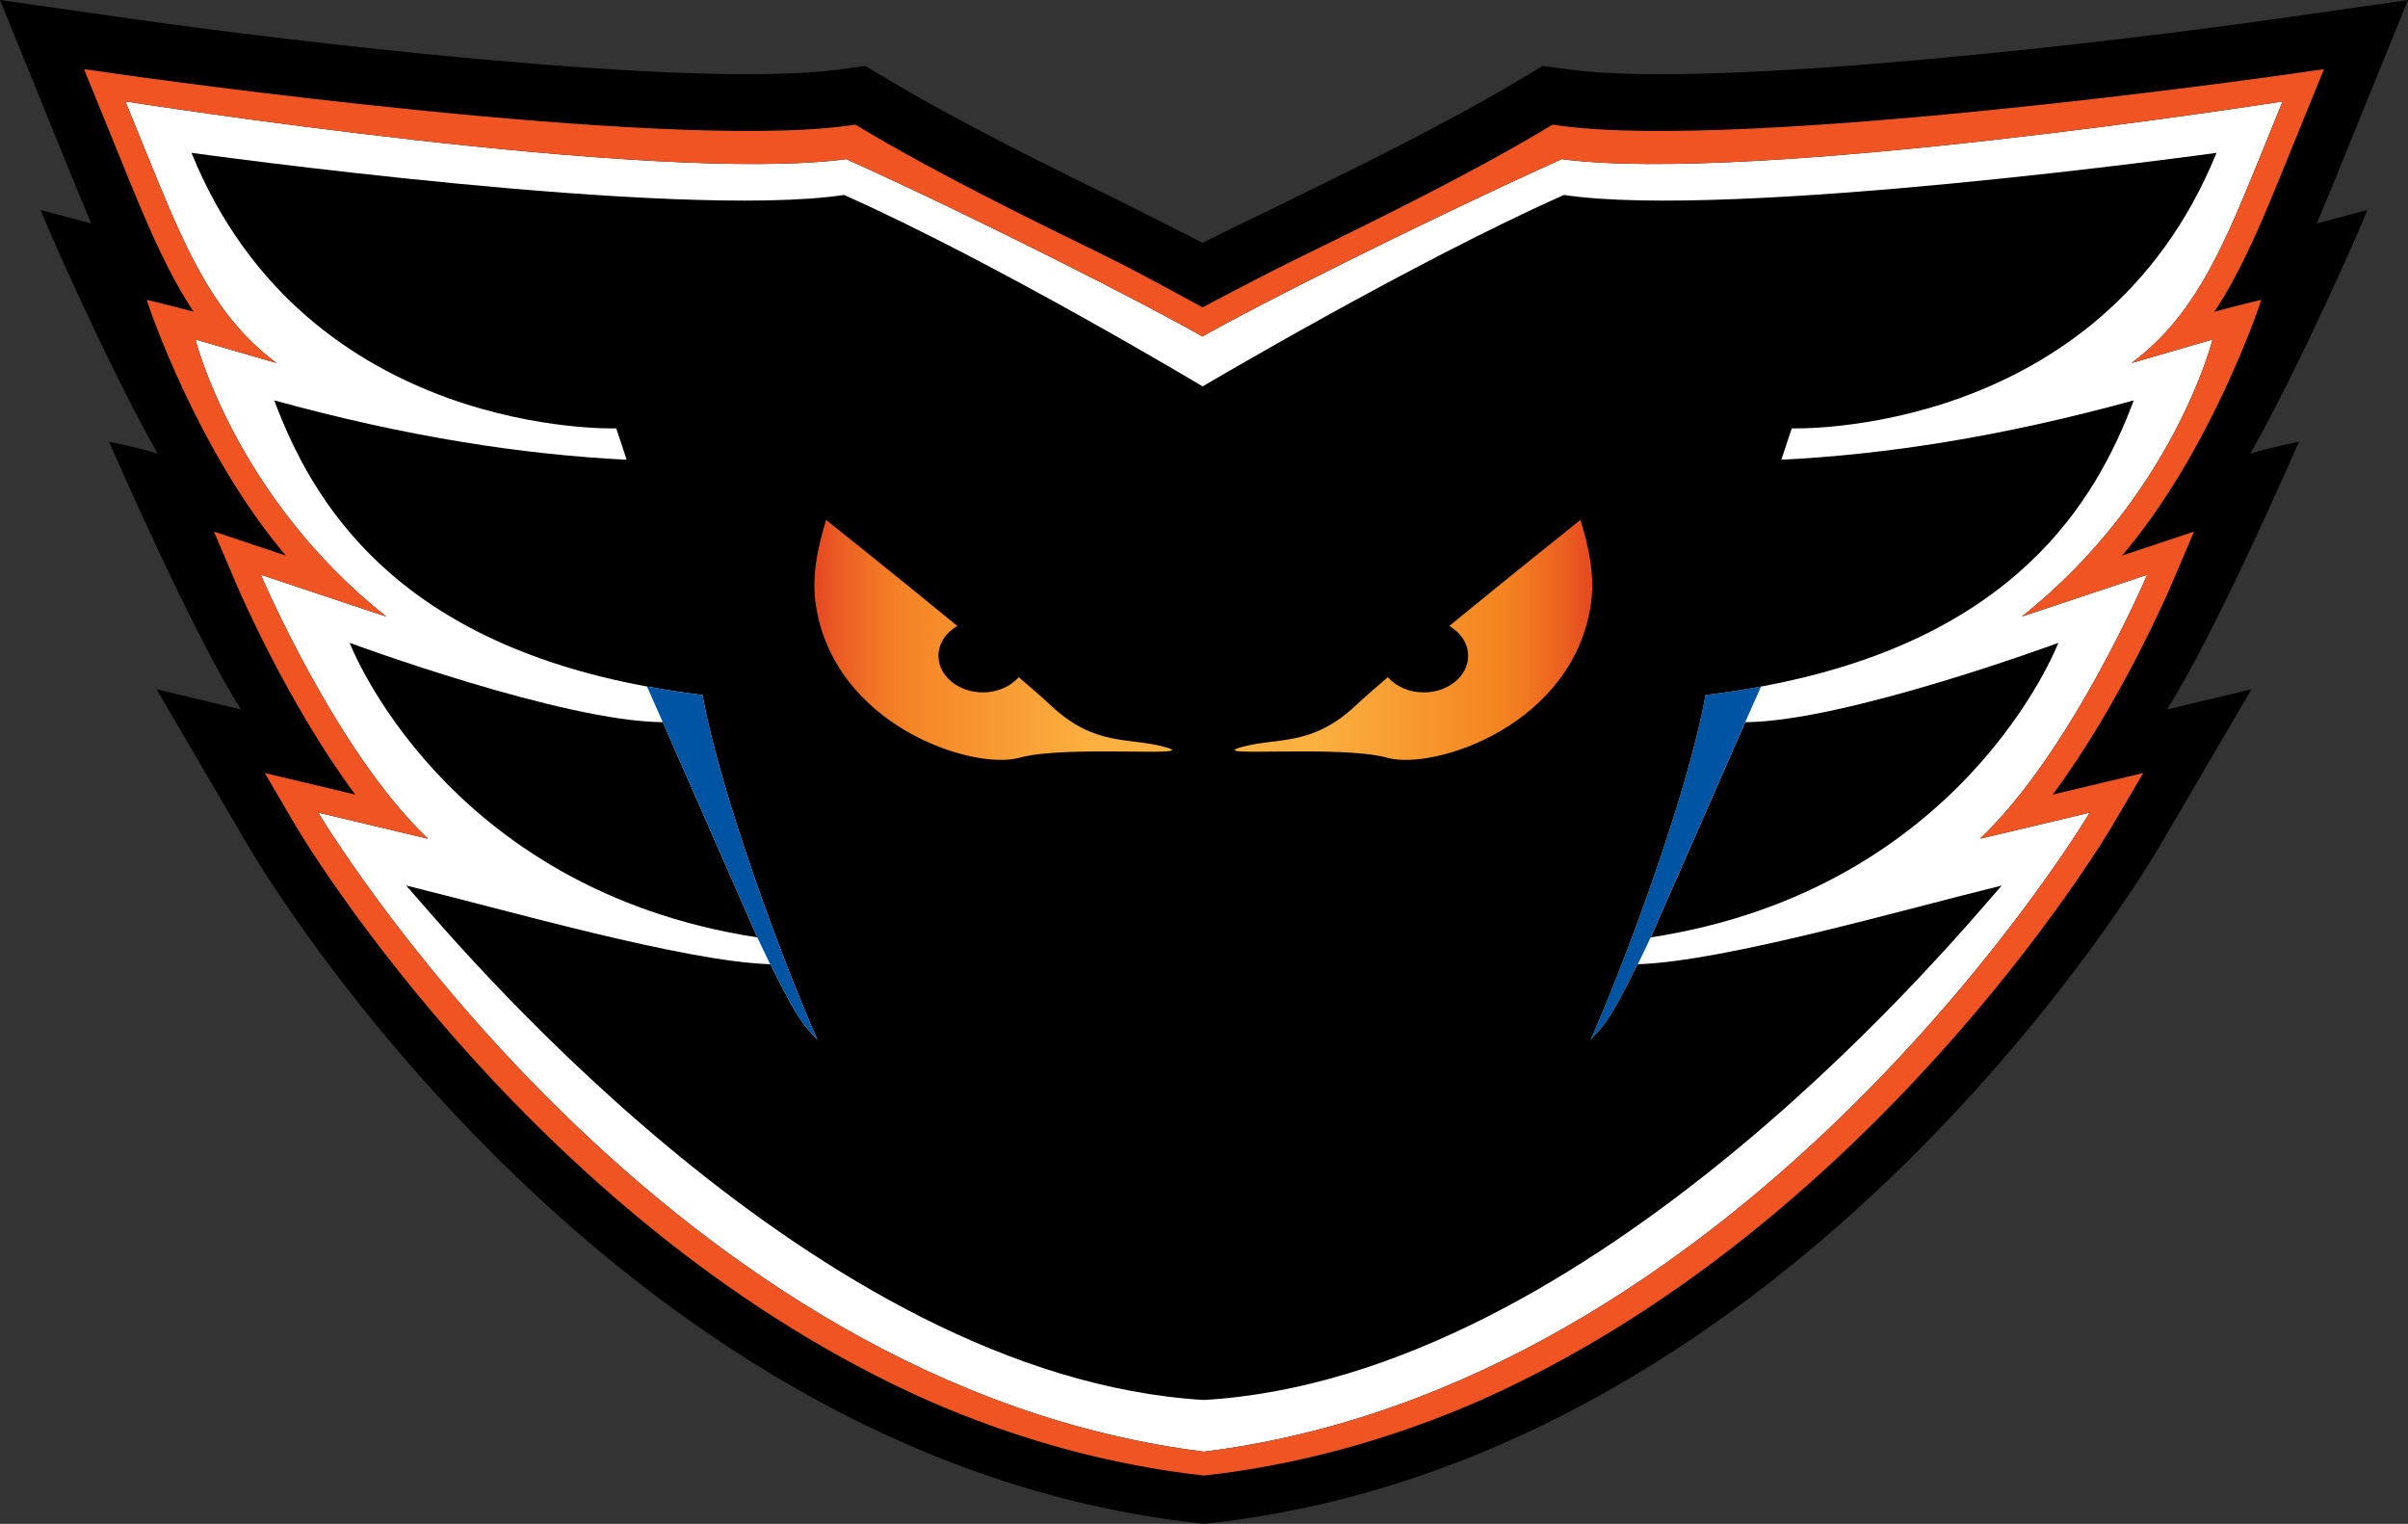
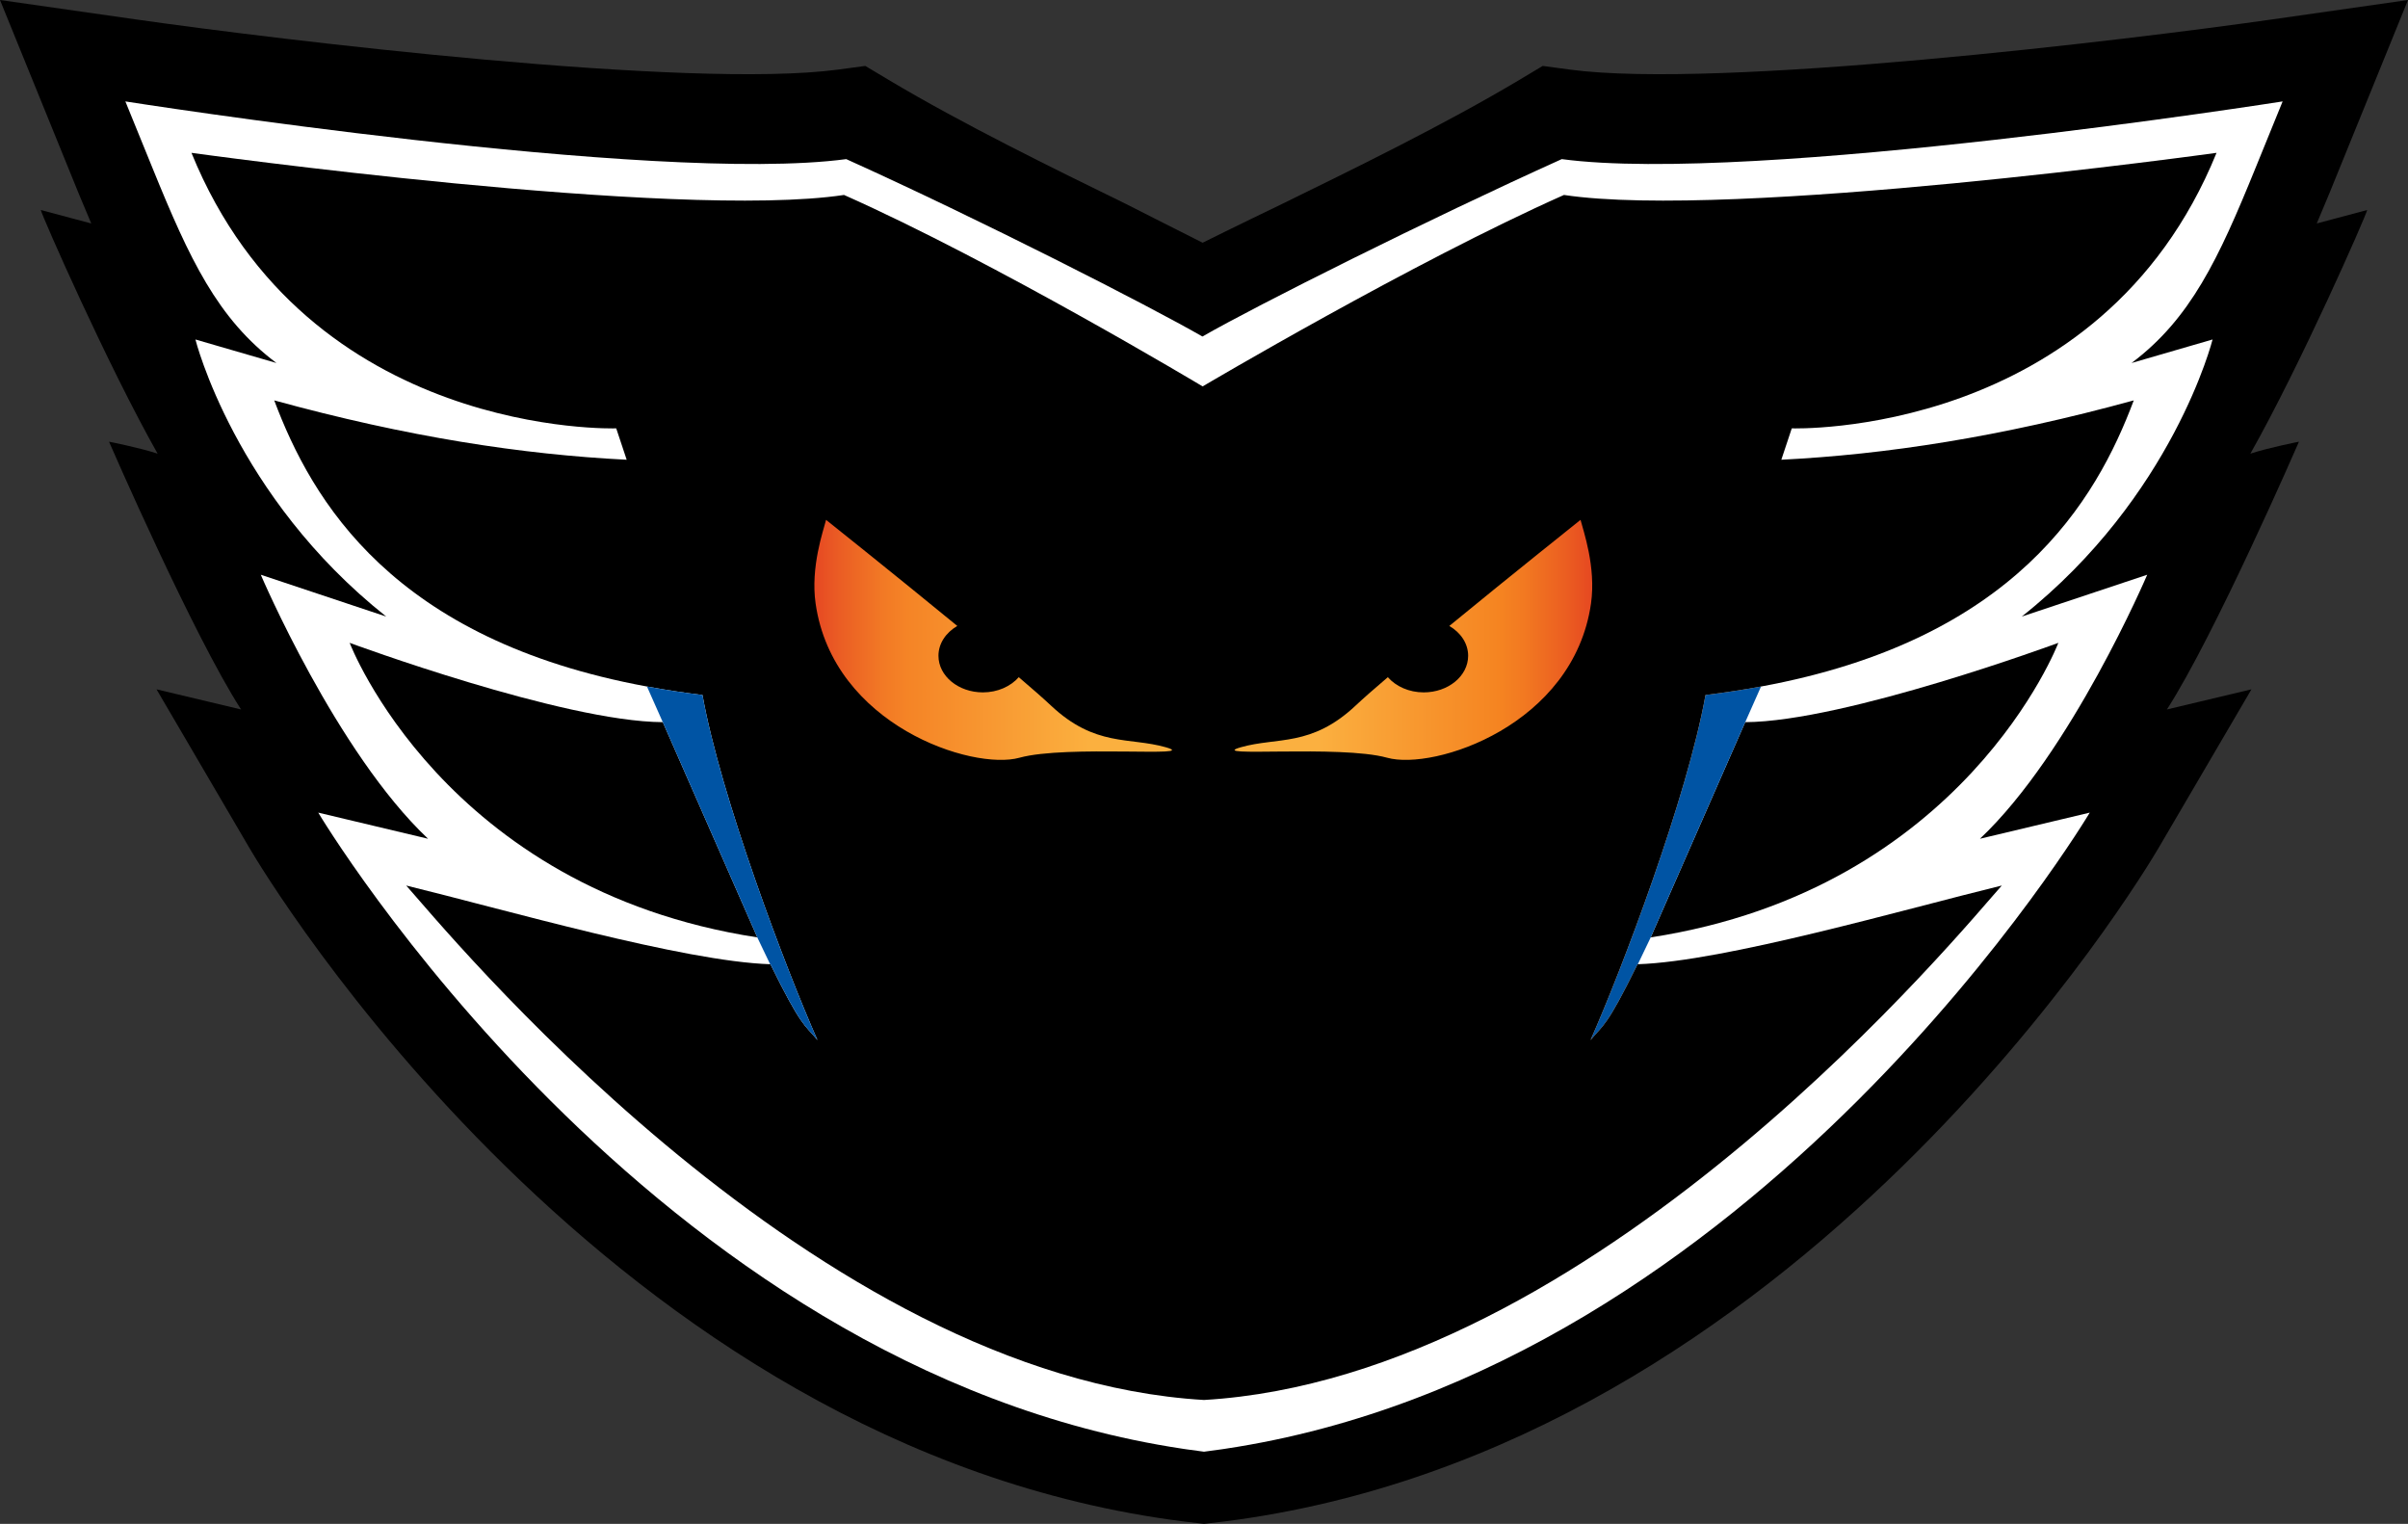
<svg xmlns="http://www.w3.org/2000/svg" id="a" viewBox="0 0 1473.834 932.555">
  <rect x="0" y="0" width="1473.834" height="932.555" fill="#333333" stroke="none" />
  <defs>
    <linearGradient id="b" x1="669.038" y1="391.585" x2="465.515" y2="391.585" gradientUnits="userSpaceOnUse">
      <stop offset=".012" stop-color="#fbb03f" />
      <stop offset=".558" stop-color="#f58426" />
      <stop offset=".632" stop-color="#f27925" />
      <stop offset=".758" stop-color="#eb5e24" />
      <stop offset=".919" stop-color="#e13222" />
      <stop offset="1" stop-color="#db1a21" />
    </linearGradient>
    <linearGradient id="c" x1="-3382.815" y1="391.585" x2="-3586.338" y2="391.585" gradientTransform="translate(-2578.874) rotate(-180) scale(1 -1)" gradientUnits="userSpaceOnUse">
      <stop offset=".012" stop-color="#fbb040" />
      <stop offset=".558" stop-color="#f58421" />
      <stop offset=".632" stop-color="#f27921" />
      <stop offset=".758" stop-color="#eb5e21" />
      <stop offset=".919" stop-color="#e13221" />
      <stop offset="1" stop-color="#db1a21" />
    </linearGradient>
  </defs>
  <path d="M1417.98,136.761c2.518-5.922,4.994-11.776,7.644-18.225L1473.834,0l-82.725,11.818c-88.792,12.68-339.184,42.926-430.295,30.764l-16.593-2.241-14.374,8.607c-45.129,26.922-100.609,54.08-145.203,75.886,0,0-32.796,15.81-48.561,23.712-15.765-7.902-46.893-23.712-46.893-23.712-44.594-21.806-100.075-48.964-145.203-75.886l-14.374-8.607-16.593,2.241c-91.11,12.162-341.502-18.084-430.294-30.764L0,0l48.21,118.536c2.65,6.449,5.126,12.303,7.644,18.225-.509-.142-30.893-8.243-30.893-8.243,1.046,4.244,40.666,94.524,71.517,149.117-10.768-3.587-29.752-7.335-29.752-7.335.824,1.906,51.657,118.703,80.827,163.867-21.297-5.068-51.749-12.32-51.749-12.32l56.791,96.974c8.887,15.173,219.257,367.733,572.004,412.278,4.091.515,8.188,1.024,12.316,1.455,4.128-.432,8.224-.94,12.313-1.455,352.75-44.539,563.12-397.106,572.007-412.278l56.792-96.974s-30.452,7.251-51.749,12.32c29.17-45.164,80.001-161.961,80.826-163.867,0,0-18.982,3.748-29.75,7.335,30.851-54.594,70.47-144.873,71.516-149.117,0,0-30.384,8.101-30.893,8.243Z" />
  <path d="M955.888,97.374c-81.579,36.795-187.447,89.864-219.934,108.563-32.487-18.699-136.429-71.768-218.008-108.563-117.431,15.701-441.21-35.311-441.21-35.311l16.747,41.12c22.482,55.275,39.59,91.841,75.716,118.967-1.613-.425-49.588-14.397-49.588-14.397,0,0,24.005,95.977,116.784,169.567l-76.778-25.593s46.381,108.779,102.38,161.568l-67.212-15.991s202.649,340.33,529.234,389.313c.581.09,1.164.174,1.747.264,3.701.541,7.417,1.05,11.151,1.52,3.733-.47,7.45-.979,11.151-1.52.583-.09,1.166-.174,1.747-.264,326.586-48.983,529.234-389.313,529.234-389.313l-67.212,15.991c55.999-52.789,102.38-161.568,102.38-161.568l-76.778,25.593c92.778-73.59,116.783-169.567,116.783-169.567,0,0-47.975,13.972-49.588,14.397,36.125-27.126,53.233-63.692,75.716-118.967l16.747-41.12s-323.779,51.011-441.21,35.311Z" fill="#fff" />
-   <path d="M955.772,77.029l-5.538-.741-4.788,2.856c-46.255,27.599-102.4,55.078-147.532,77.155-1.388.682-2.795,1.375-4.215,2.077-.576.286-1.166.579-1.745.866-.824.412-1.642.818-2.473,1.23-.863.432-1.732.87-2.602,1.301-.576.293-1.153.58-1.732.87-.76.383-1.52.766-2.277,1.149-.692.351-1.385.699-2.077,1.047-.863.438-1.723.876-2.582,1.314-.567.29-1.14.576-1.707.863-.963.493-1.919.982-2.879,1.472-.469.241-.94.48-1.407.718-.955.49-1.9.976-2.847,1.462-.469.241-.942.483-1.407.724-.935.48-1.858.957-2.779,1.433-.459.238-.923.476-1.378.712-.969.499-1.922.995-2.872,1.488-.378.197-.763.396-1.137.589-1.03.534-2.04,1.063-3.041,1.584-.283.148-.575.299-.857.444-1.004.528-1.983,1.037-2.953,1.546-.265.139-.537.28-.798.418-.907.473-1.782.934-2.653,1.391-.324.171-.657.348-.974.515-.931.489-1.832.963-2.715,1.43-.187.097-.38.2-.564.296-.9.476-1.763.934-2.608,1.382-.177.093-.362.19-.536.283-.935.499-1.835.976-2.692,1.433-.029.016-.06.032-.089.045-.873.467-1.697.908-2.479,1.327-.246.132-.52.277-.757.406-.182-.097-.39-.212-.576-.309-.047-.026-.102-.058-.148-.084-5.466-2.94-12.937-7.045-21.415-11.631-.172-.093-.34-.187-.513-.277-1.163-.631-2.344-1.269-3.539-1.909-.122-.065-.241-.129-.364-.197-1.069-.573-2.157-1.159-3.251-1.739-.285-.154-.565-.306-.852-.457-.953-.509-1.919-1.024-2.886-1.539-.425-.226-.845-.451-1.274-.676-1.077-.573-2.164-1.147-3.254-1.72-.294-.155-.588-.309-.882-.464-1.061-.557-2.127-1.114-3.194-1.671-.357-.187-.713-.373-1.071-.56-1.005-.522-2.011-1.04-3.017-1.558-.414-.216-.829-.432-1.244-.644-1.056-.544-2.112-1.079-3.168-1.62-.359-.18-.72-.367-1.081-.55-.982-.499-1.961-.989-2.94-1.478-.438-.219-.877-.445-1.314-.66-1.401-.699-2.795-1.391-4.18-2.07-45.132-22.076-101.276-49.556-147.532-77.155l-4.788-2.856-5.538.741c-113.886,15.224-435.817-30.346-439.046-30.79l-27.593-3.941,27.222,66.909c13.208,32.41,24.887,59.007,39.88,81.582-6.978-2.035-28.718-7.316-28.718-7.316.811,3.268,31.262,93.215,85.177,156.527-2.402-.799-44.043-14.69-44.043-14.69l13.94,32.69c1.552,3.651,31.324,72.727,72.534,128.247-7.651-1.822-55.346-13.17-55.346-13.17l18.937,32.329c7.058,12.049,149.507,247.033,388.964,352.54,47.842,20.666,99.602,36.155,155.065,43.599,1.029.135,2.067.251,3.099.386,2.914.373,5.848.708,8.783,1.037,2.934-.328,5.865-.663,8.779-1.037,1.011-.129,2.029-.245,3.038-.38,55.426-7.432,107.156-22.894,154.973-43.535,239.55-105.475,382.058-340.556,389.12-352.611l18.937-32.329s-47.695,11.347-55.346,13.17c41.21-55.52,70.982-124.595,72.534-128.247l13.939-32.69s-41.641,13.891-44.043,14.69c53.916-63.312,84.364-153.258,85.176-156.527,0,0-21.738,5.281-28.716,7.316,14.992-22.575,26.672-49.173,39.88-81.582l27.222-66.909-27.592,3.941c-3.23.444-325.161,46.014-439.046,30.79ZM1380.351,103.182c-22.482,55.275-39.59,91.841-75.716,118.967,1.613-.425,49.588-14.397,49.588-14.397,0,0-24.005,95.977-116.783,169.567l76.778-25.593s-46.381,108.779-102.38,161.568l67.212-15.991s-202.649,340.33-529.234,389.313c-.581.09-1.164.174-1.747.264-3.701.541-7.418,1.05-11.151,1.52-3.733-.47-7.45-.979-11.151-1.52-.583-.09-1.166-.174-1.747-.264-326.586-48.983-529.234-389.313-529.234-389.313l67.212,15.991c-55.999-52.789-102.38-161.568-102.38-161.568l76.778,25.593c-92.778-73.59-116.784-169.567-116.784-169.567,0,0,47.975,13.972,49.588,14.397-36.126-27.126-53.234-63.692-75.716-118.967l-16.747-41.12s323.779,51.011,441.21,35.311c81.579,36.795,185.522,89.864,218.008,108.563,32.487-18.699,138.355-71.768,219.934-108.563,117.431,15.701,441.21-35.311,441.21-35.311l-16.747,41.12Z" fill="#f05423" />
  <path d="M463.506,573.651l-57.849-131.712c-61.106-.277-191.646-48.538-191.646-48.538,0,0,57.458,150.787,249.495,180.25Z" />
  <path d="M1259.823,393.401s-130.54,48.262-191.643,48.538l-57.851,131.712c192.036-29.463,249.494-180.25,249.494-180.25Z" />
  <path d="M973.492,636.493c7.995-9.621,9.776-7.741,28.797-46.413.055,0,.116-.006.171-.006l7.87-16.422,57.851-131.712,9.673-21.812c-10.813,1.99-22.115,3.735-33.981,5.191-11.19,62.397-51.195,167.982-70.38,211.175Z" fill="#0054a4" />
  <path d="M736.083,236.47s-126.708-75.933-219.48-117.162c-103.073,15.45-399.421-25.779-399.421-25.779,71.211,175.019,259.984,168.618,259.984,168.618l6.392,19.204c-63.985-3.213-134.138-13.93-215.711-36.328,23.081,61.547,72.703,146.511,228.132,175.105,10.816,1.99,22.117,3.735,33.982,5.191,11.19,62.397,51.195,167.982,70.38,211.175-7.995-9.621-9.776-7.741-28.797-46.413-.055,0-.116-.006-.172-.006-52.863-1.661-163.055-33.585-222.753-48.159,22.461,24.987,240.331,292.101,477.063,313.978,3.74.341,7.485.631,11.233.85,3.748-.219,7.492-.509,11.23-.85,236.731-21.87,454.604-288.99,477.067-313.978-59.699,14.574-169.888,46.497-222.755,48.159-.055,0-.116.006-.171.006-19.021,38.673-20.801,36.792-28.797,46.413,19.185-43.193,59.19-148.778,70.38-211.175,11.866-1.455,23.168-3.201,33.981-5.191,155.43-28.594,205.051-113.557,228.132-175.105-81.57,22.399-151.724,33.115-215.709,36.328l6.392-19.204s188.774,6.401,259.984-168.618c0,0-296.348,41.229-399.421,25.779-92.772,41.229-221.148,117.162-221.148,117.162Z" />
  <path d="M713.558,457.312c-22.385-6.401-43.18,0-70.38-25.593-4.534-4.27-11.389-10.272-19.629-17.298-4.946,5.609-12.915,9.299-21.97,9.299-15.015,0-27.19-10.027-27.19-22.405,0-7.541,4.572-14.194,11.528-18.258-38.499-31.595-80.317-64.922-80.317-64.922-1.603,6.395-9.612,28.8-6.401,51.192,10.655,74.499,95.989,102.39,124.785,94.379,28.8-7.992,111.976,0,89.574-6.395h0Z" fill="url(#b)" fill-rule="evenodd" />
  <path d="M759.42,457.312c22.384-6.401,43.179,0,70.382-25.593,4.534-4.27,11.386-10.272,19.63-17.298,4.946,5.609,12.912,9.299,21.967,9.299,15.018,0,27.19-10.027,27.19-22.405,0-7.541-4.572-14.194-11.528-18.258,38.499-31.595,80.32-64.922,80.32-64.922,1.603,6.395,9.608,28.8,6.401,51.192-10.659,74.499-95.989,102.39-124.789,94.379-28.8-7.992-111.975,0-89.573-6.395h0Z" fill="url(#c)" fill-rule="evenodd" />
  <path d="M500.343,636.493c-19.185-43.193-59.191-148.778-70.38-211.175-11.866-1.455-23.166-3.201-33.982-5.191l9.676,21.812,57.849,131.712,7.868,16.422c.056,0,.118.006.172.006,19.02,38.673,20.801,36.792,28.797,46.413Z" fill="#0054a4" />
</svg>